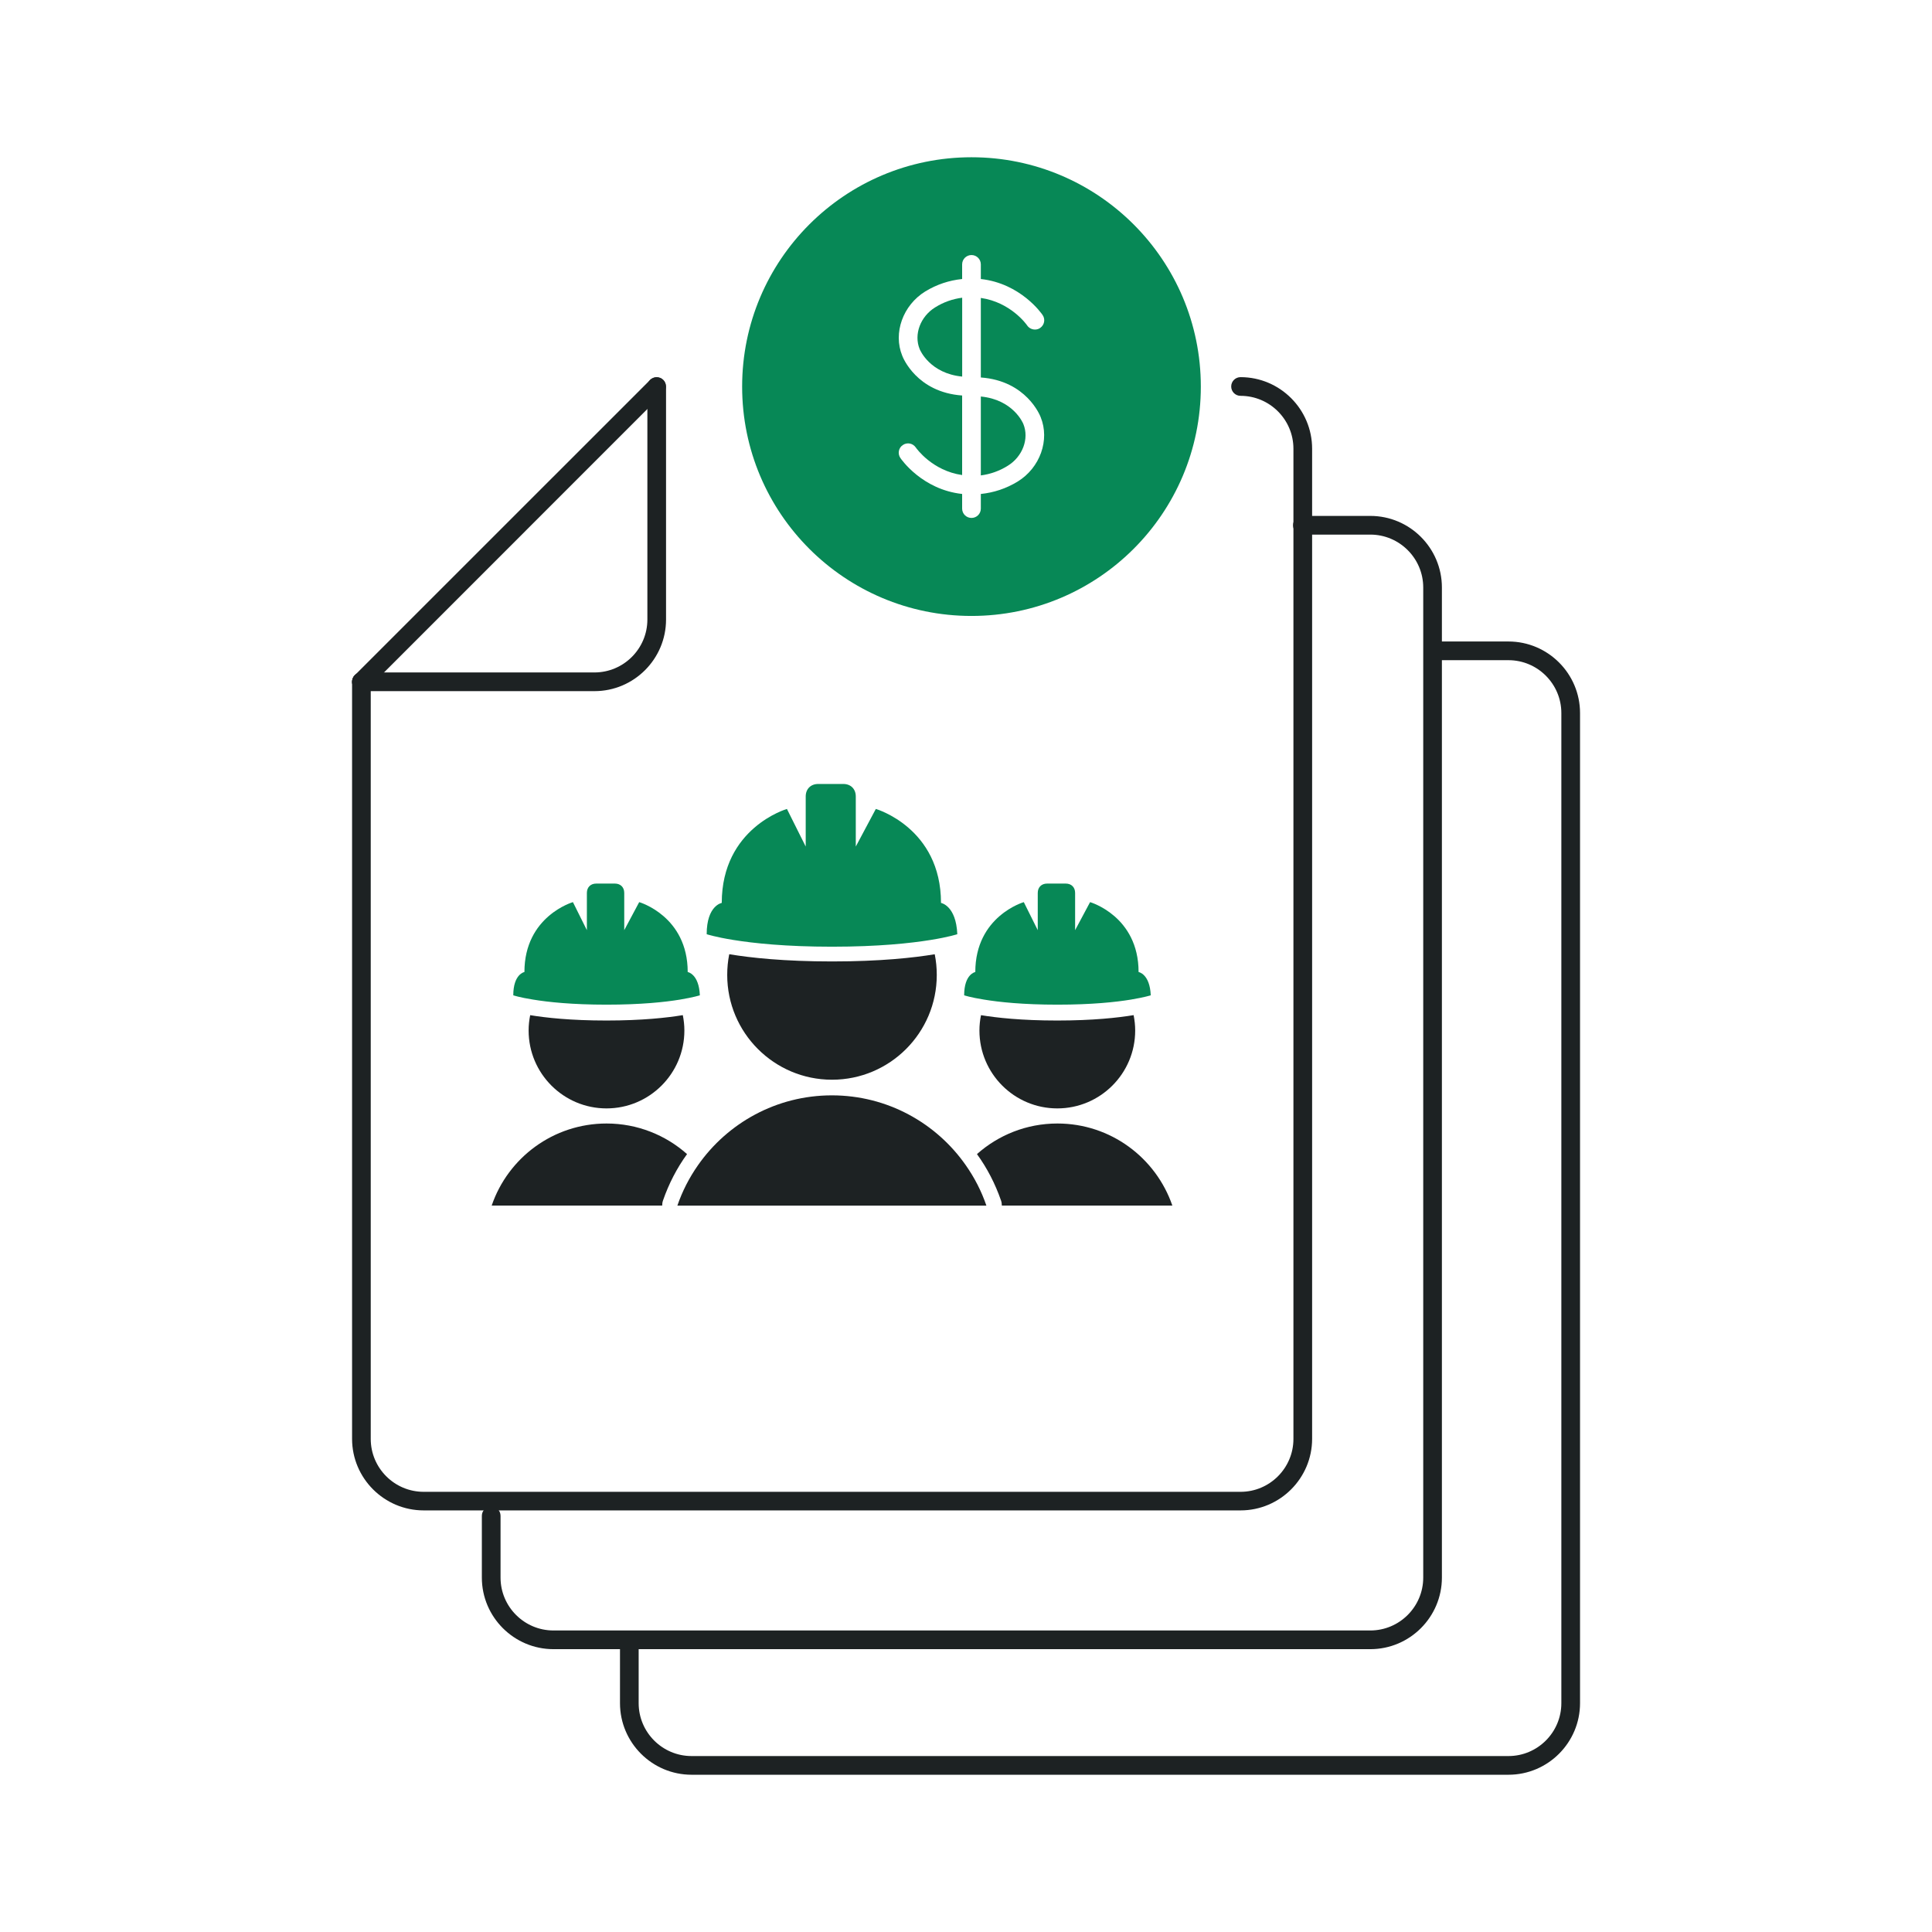
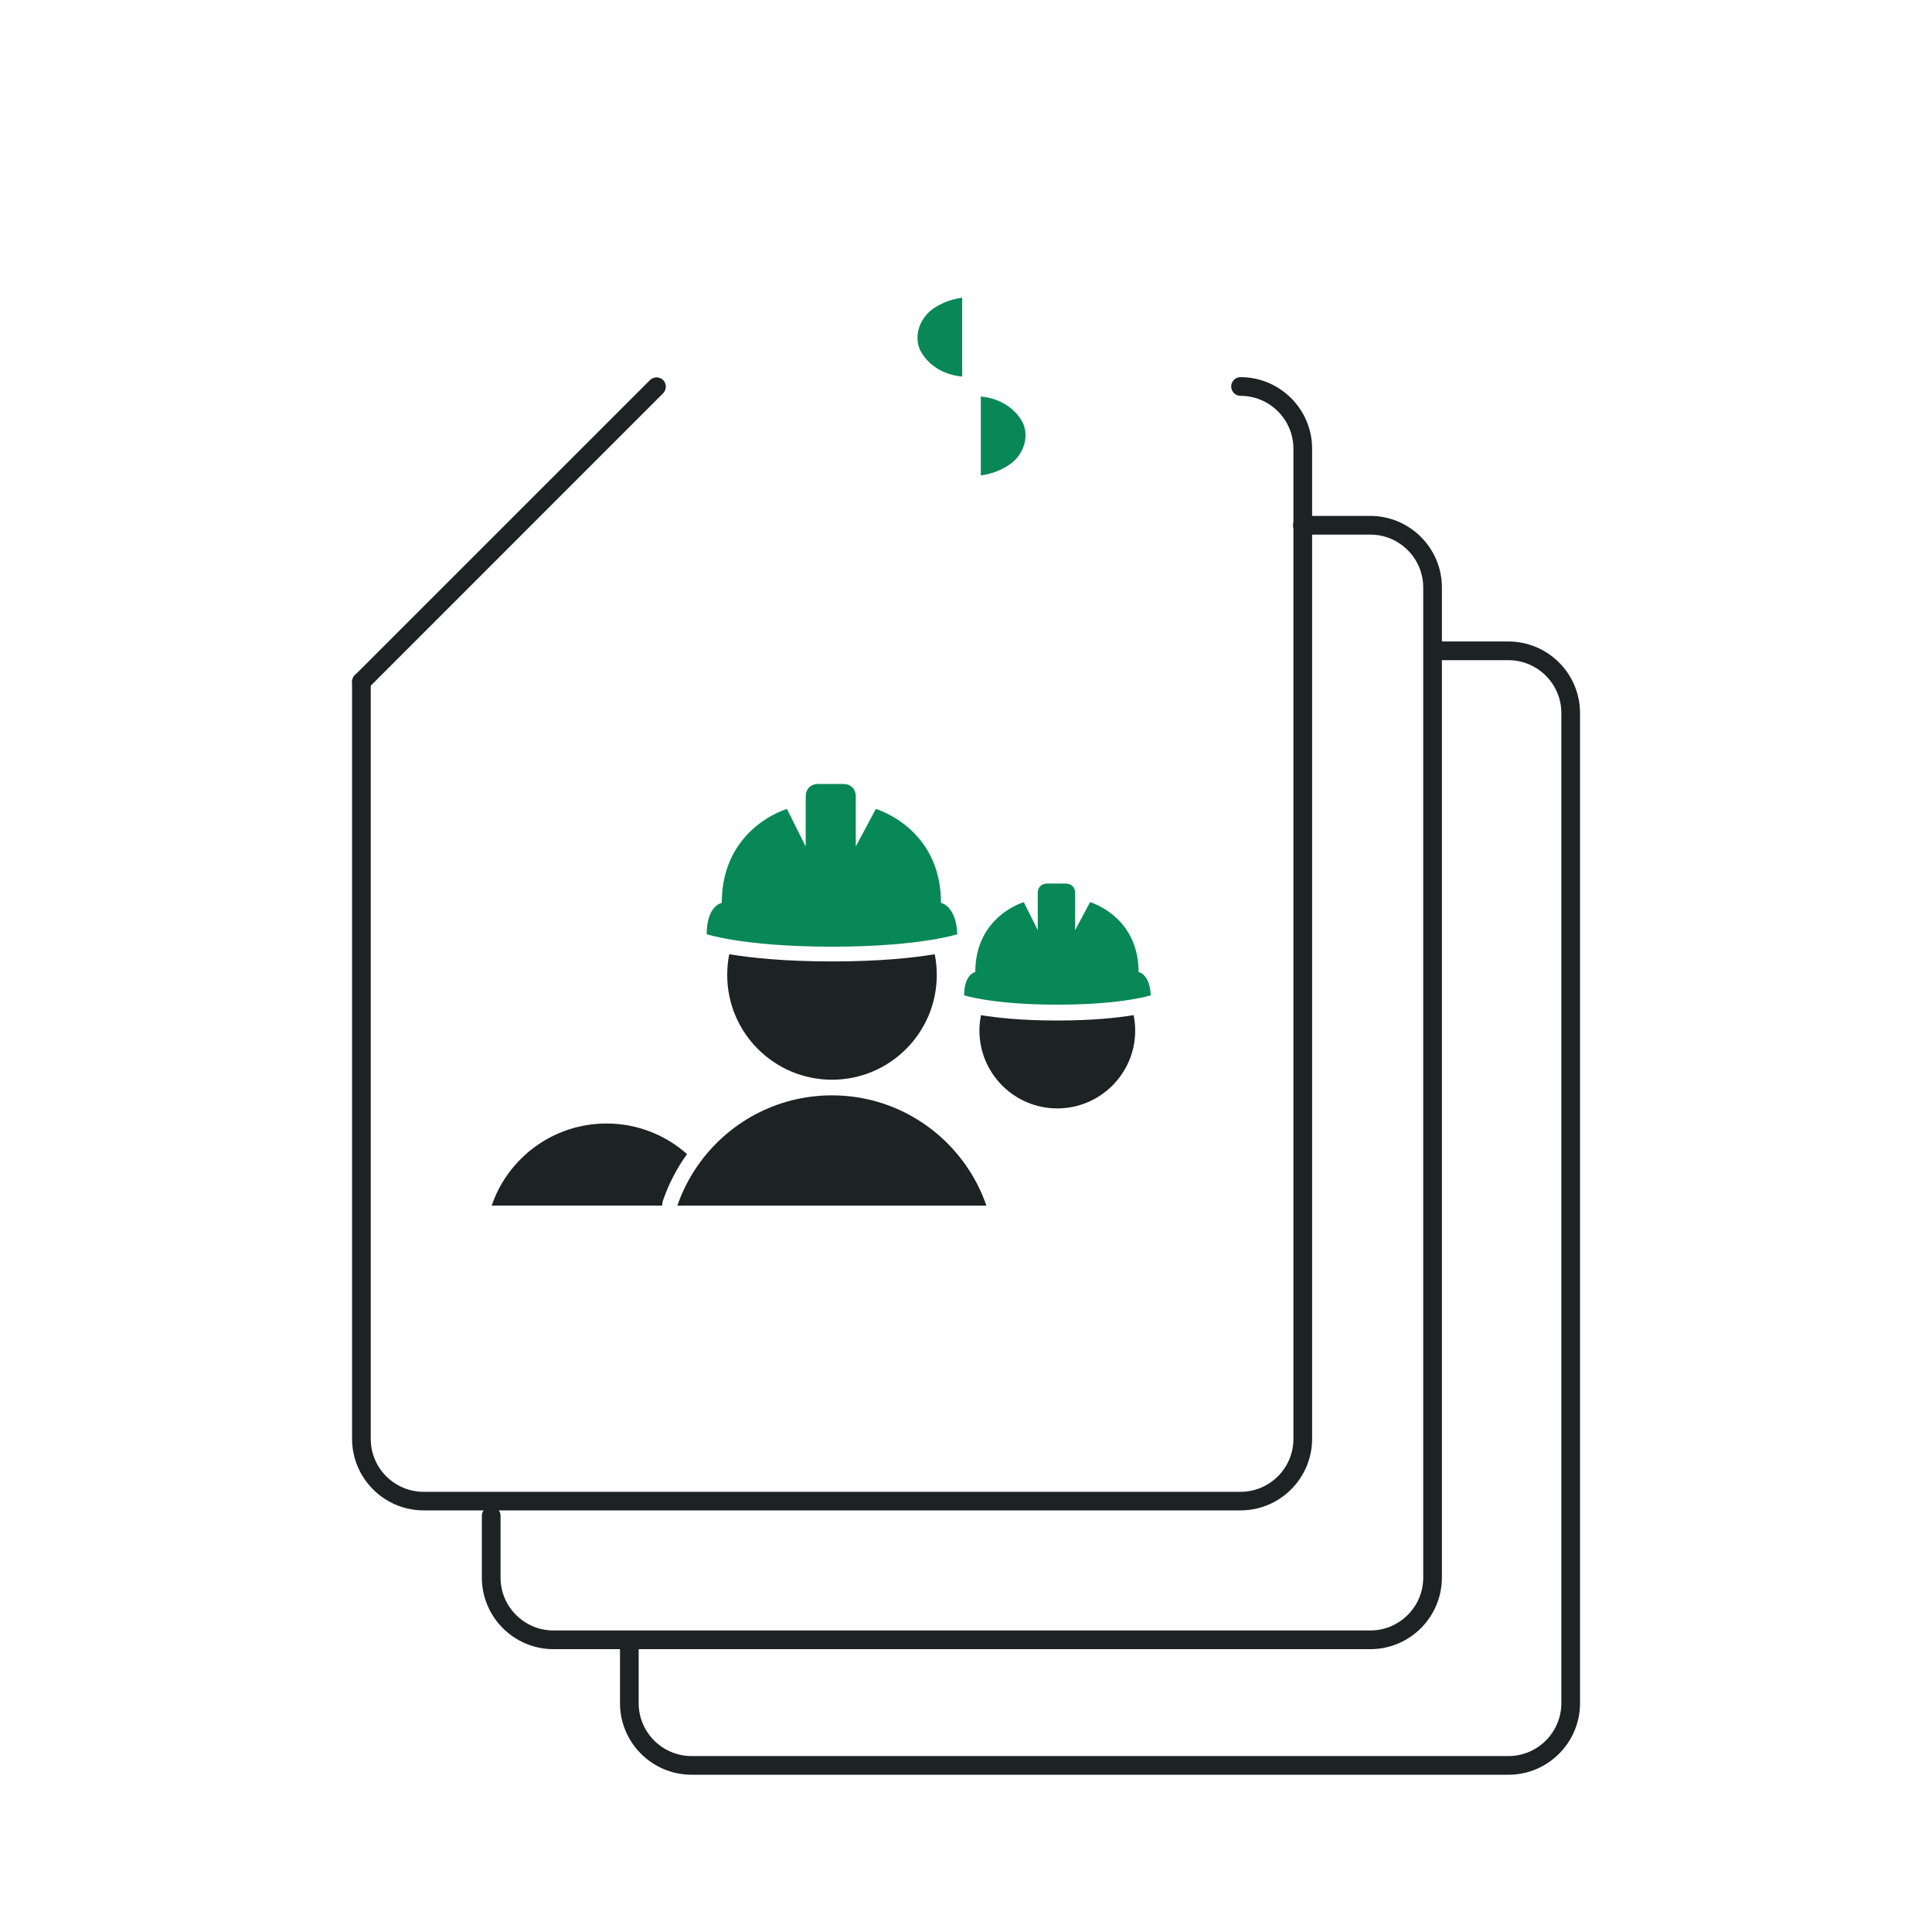
<svg xmlns="http://www.w3.org/2000/svg" width="86" height="86" viewBox="0 0 86 86" fill="none">
  <g clip-path="url(#clip0_3259_1384)">
    <path d="M47.071 44.721C48.599 44.721 49.671 44.606 50.342 44.495C50.943 44.395 51.224 44.305 51.224 44.305C51.184 43.348 50.682 43.268 50.682 43.268C50.682 40.778 48.523 40.157 48.523 40.157L47.857 41.405V39.746C47.857 39.496 47.692 39.331 47.441 39.331H46.61C46.359 39.331 46.194 39.496 46.194 39.746V41.405L45.573 40.157C45.573 40.157 43.414 40.778 43.414 43.268C43.414 43.268 42.918 43.353 42.918 44.305C42.918 44.305 43.199 44.4 43.8 44.495C44.471 44.606 45.538 44.721 47.071 44.721Z" fill="#078856" />
    <path d="M43.668 45.187C43.623 45.407 43.598 45.638 43.598 45.873C43.598 47.786 45.151 49.339 47.064 49.339C48.978 49.339 50.531 47.786 50.531 45.873C50.531 45.638 50.506 45.412 50.461 45.187C49.764 45.302 48.652 45.427 47.059 45.427C45.466 45.427 44.354 45.302 43.658 45.187H43.668Z" fill="#1D2223" />
    <path d="M37.038 42.141C39.096 42.141 40.529 41.986 41.431 41.84C42.237 41.71 42.613 41.585 42.613 41.585C42.558 40.303 41.887 40.192 41.887 40.192C41.887 36.846 38.986 36.009 38.986 36.009L38.094 37.683V35.453C38.094 35.118 37.869 34.897 37.538 34.897H36.421C36.086 34.897 35.865 35.123 35.865 35.453V37.683L35.029 36.009C35.029 36.009 32.128 36.846 32.128 40.192C32.128 40.192 31.457 40.303 31.457 41.585C31.457 41.585 31.833 41.71 32.639 41.84C33.541 41.986 34.979 42.141 37.032 42.141H37.038Z" fill="#078856" />
    <path d="M32.461 42.477C32.401 42.772 32.371 43.083 32.371 43.398C32.371 45.973 34.46 48.062 37.035 48.062C39.61 48.062 41.699 45.973 41.699 43.398C41.699 43.083 41.669 42.777 41.608 42.477C40.677 42.632 39.179 42.797 37.04 42.797C34.901 42.797 33.403 42.632 32.471 42.477H32.461Z" fill="#1D2223" />
-     <path d="M27 44.721C28.528 44.721 29.6 44.606 30.272 44.495C30.873 44.395 31.153 44.305 31.153 44.305C31.113 43.348 30.612 43.268 30.612 43.268C30.612 40.778 28.453 40.157 28.453 40.157L27.787 41.405V39.746C27.787 39.496 27.622 39.331 27.371 39.331H26.54C26.289 39.331 26.124 39.496 26.124 39.746V41.405L25.503 40.157C25.503 40.157 23.344 40.778 23.344 43.268C23.344 43.268 22.848 43.353 22.848 44.305C22.848 44.305 23.128 44.4 23.729 44.495C24.401 44.606 25.468 44.721 27 44.721Z" fill="#078856" />
-     <path d="M23.601 45.187C23.556 45.407 23.531 45.638 23.531 45.873C23.531 47.786 25.084 49.339 26.998 49.339C28.911 49.339 30.464 47.786 30.464 45.873C30.464 45.638 30.439 45.412 30.394 45.187C29.698 45.302 28.586 45.427 26.993 45.427C25.4 45.427 24.288 45.302 23.591 45.187H23.601Z" fill="#1D2223" />
    <path d="M27.001 50.011C24.627 50.011 22.613 51.538 21.887 53.663H29.476C29.476 53.587 29.486 53.512 29.511 53.442C29.771 52.691 30.132 51.994 30.583 51.373C29.631 50.527 28.374 50.011 27.001 50.011Z" fill="#1D2223" />
    <path d="M43.908 53.667C43.688 53.021 43.377 52.42 42.991 51.869C41.679 49.991 39.5 48.758 37.03 48.758C34.561 48.758 32.382 49.991 31.069 51.869C30.683 52.42 30.373 53.021 30.152 53.667" fill="#1D2223" />
-     <path d="M47.07 50.011C45.692 50.011 44.44 50.527 43.488 51.373C43.939 51.994 44.3 52.691 44.56 53.442C44.585 53.512 44.595 53.587 44.595 53.663H52.185C51.453 51.538 49.439 50.011 47.07 50.011Z" fill="#1D2223" />
    <path d="M44.862 20.731C45.519 20.325 45.819 19.529 45.554 18.877C45.534 18.822 45.093 17.79 43.66 17.65V21.162C44.086 21.107 44.487 20.966 44.862 20.731Z" fill="#078856" />
    <path d="M41.627 13.682C40.971 14.088 40.671 14.885 40.936 15.536C40.956 15.591 41.397 16.623 42.83 16.763V13.252C42.404 13.307 42.003 13.447 41.627 13.682Z" fill="#078856" />
-     <path d="M43.244 7C37.609 7 33.035 11.569 33.035 17.209C33.035 22.85 37.604 27.418 43.244 27.418C48.885 27.418 53.453 22.85 53.453 17.209C53.453 11.569 48.88 7 43.244 7ZM45.298 21.437C44.787 21.748 44.241 21.928 43.66 21.988V22.639C43.66 22.87 43.475 23.055 43.244 23.055C43.014 23.055 42.828 22.87 42.828 22.639V21.988C41.05 21.793 40.118 20.445 40.078 20.385C39.948 20.195 39.998 19.934 40.189 19.809C40.379 19.679 40.634 19.729 40.765 19.919C40.795 19.964 41.501 20.956 42.828 21.146V17.605C40.8 17.46 40.189 15.907 40.163 15.837C39.748 14.825 40.189 13.587 41.19 12.971C41.701 12.661 42.247 12.48 42.828 12.42V11.769C42.828 11.539 43.014 11.353 43.244 11.353C43.475 11.353 43.66 11.539 43.66 11.769V12.42C45.438 12.616 46.37 13.963 46.41 14.023C46.541 14.213 46.49 14.469 46.3 14.599C46.23 14.649 46.15 14.669 46.07 14.669C45.934 14.669 45.804 14.604 45.724 14.489C45.689 14.434 44.983 13.452 43.66 13.262V16.803C45.689 16.949 46.3 18.502 46.325 18.572C46.736 19.584 46.3 20.821 45.298 21.437Z" fill="#078856" />
    <path d="M16.088 30.765C15.982 30.765 15.877 30.725 15.792 30.644C15.632 30.484 15.632 30.219 15.792 30.058L28.932 16.919C29.092 16.758 29.358 16.758 29.518 16.919C29.678 17.079 29.678 17.345 29.518 17.505L16.383 30.644C16.303 30.725 16.198 30.765 16.088 30.765Z" fill="#1D2223" />
-     <path d="M26.462 30.765H16.088C15.857 30.765 15.672 30.579 15.672 30.349C15.672 30.118 15.857 29.933 16.088 29.933H26.462C27.759 29.933 28.817 28.876 28.817 27.579V17.204C28.817 16.974 29.002 16.788 29.232 16.788C29.463 16.788 29.648 16.974 29.648 17.204V27.579C29.648 29.332 28.22 30.765 26.462 30.765Z" fill="#1D2223" />
    <path d="M60.998 73.41H24.635C22.882 73.41 21.449 71.982 21.449 70.224V67.473C21.449 67.243 21.635 67.058 21.865 67.058C22.095 67.058 22.281 67.243 22.281 67.473V70.224C22.281 71.521 23.338 72.578 24.635 72.578H60.998C62.296 72.578 63.353 71.521 63.353 70.224V26.151C63.353 24.854 62.296 23.797 60.998 23.797H57.973C57.742 23.797 57.557 23.611 57.557 23.381C57.557 23.15 57.742 22.965 57.973 22.965H60.998C62.752 22.965 64.184 24.393 64.184 26.151V70.224C64.184 71.977 62.757 73.41 60.998 73.41Z" fill="#1D2223" />
    <path d="M67.142 79H30.784C29.03 79 27.598 77.572 27.598 75.814V73.064C27.598 72.833 27.783 72.648 28.013 72.648C28.244 72.648 28.429 72.833 28.429 73.064V75.814C28.429 77.112 29.486 78.168 30.784 78.168H67.147C68.444 78.168 69.501 77.112 69.501 75.814V31.741C69.501 30.444 68.444 29.387 67.147 29.387H64.121C63.891 29.387 63.705 29.202 63.705 28.971C63.705 28.741 63.891 28.555 64.121 28.555H67.147C68.9 28.555 70.333 29.983 70.333 31.741V75.814C70.333 77.567 68.905 79 67.147 79H67.142Z" fill="#1D2223" />
    <path d="M55.216 67.233H18.858C17.105 67.233 15.672 65.805 15.672 64.047V30.349C15.672 30.118 15.857 29.933 16.088 29.933C16.318 29.933 16.503 30.118 16.503 30.349V64.052C16.503 65.349 17.56 66.406 18.858 66.406H55.221C56.519 66.406 57.575 65.349 57.575 64.052V19.974C57.575 18.677 56.519 17.62 55.221 17.62C54.991 17.62 54.805 17.434 54.805 17.204C54.805 16.974 54.991 16.788 55.221 16.788C56.974 16.788 58.407 18.216 58.407 19.974V64.047C58.407 65.8 56.979 67.233 55.221 67.233H55.216Z" fill="#1D2223" />
  </g>
  <defs>
    <clipPath id="clip0_3259_1384">
      <rect width="54.657" height="72" fill="white" transform="translate(15.672 7)" />
    </clipPath>
  </defs>
</svg>